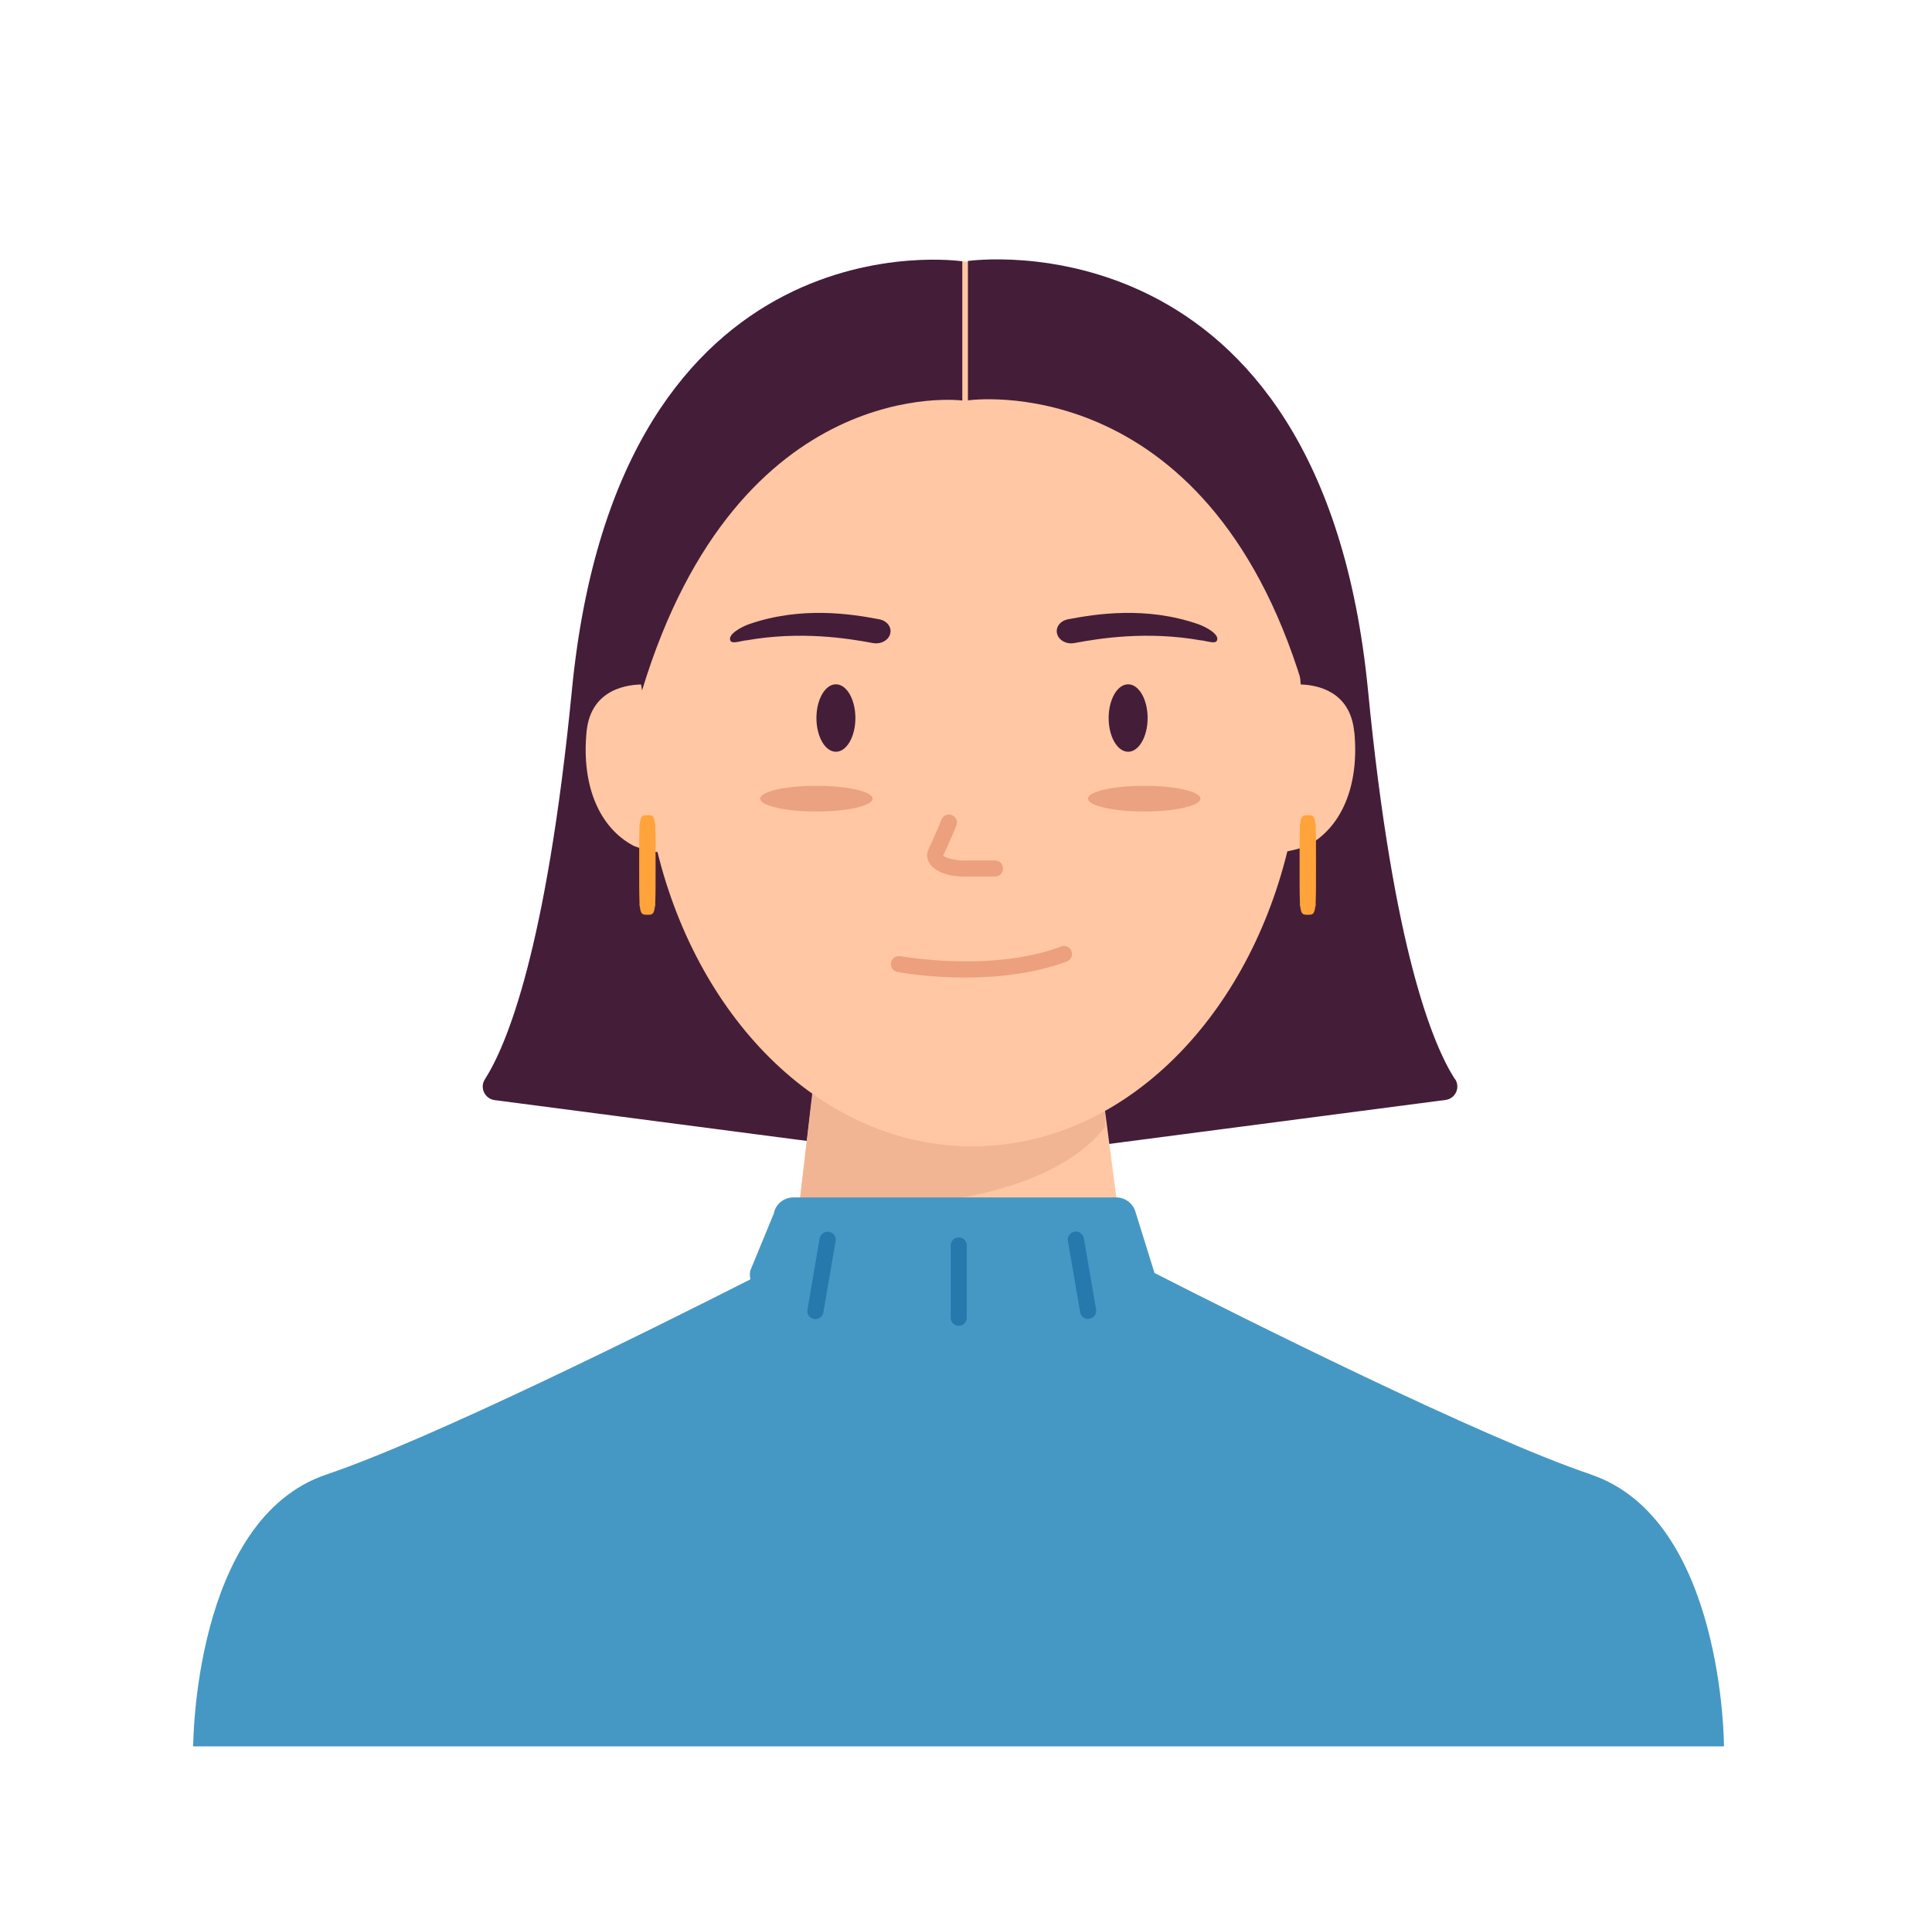
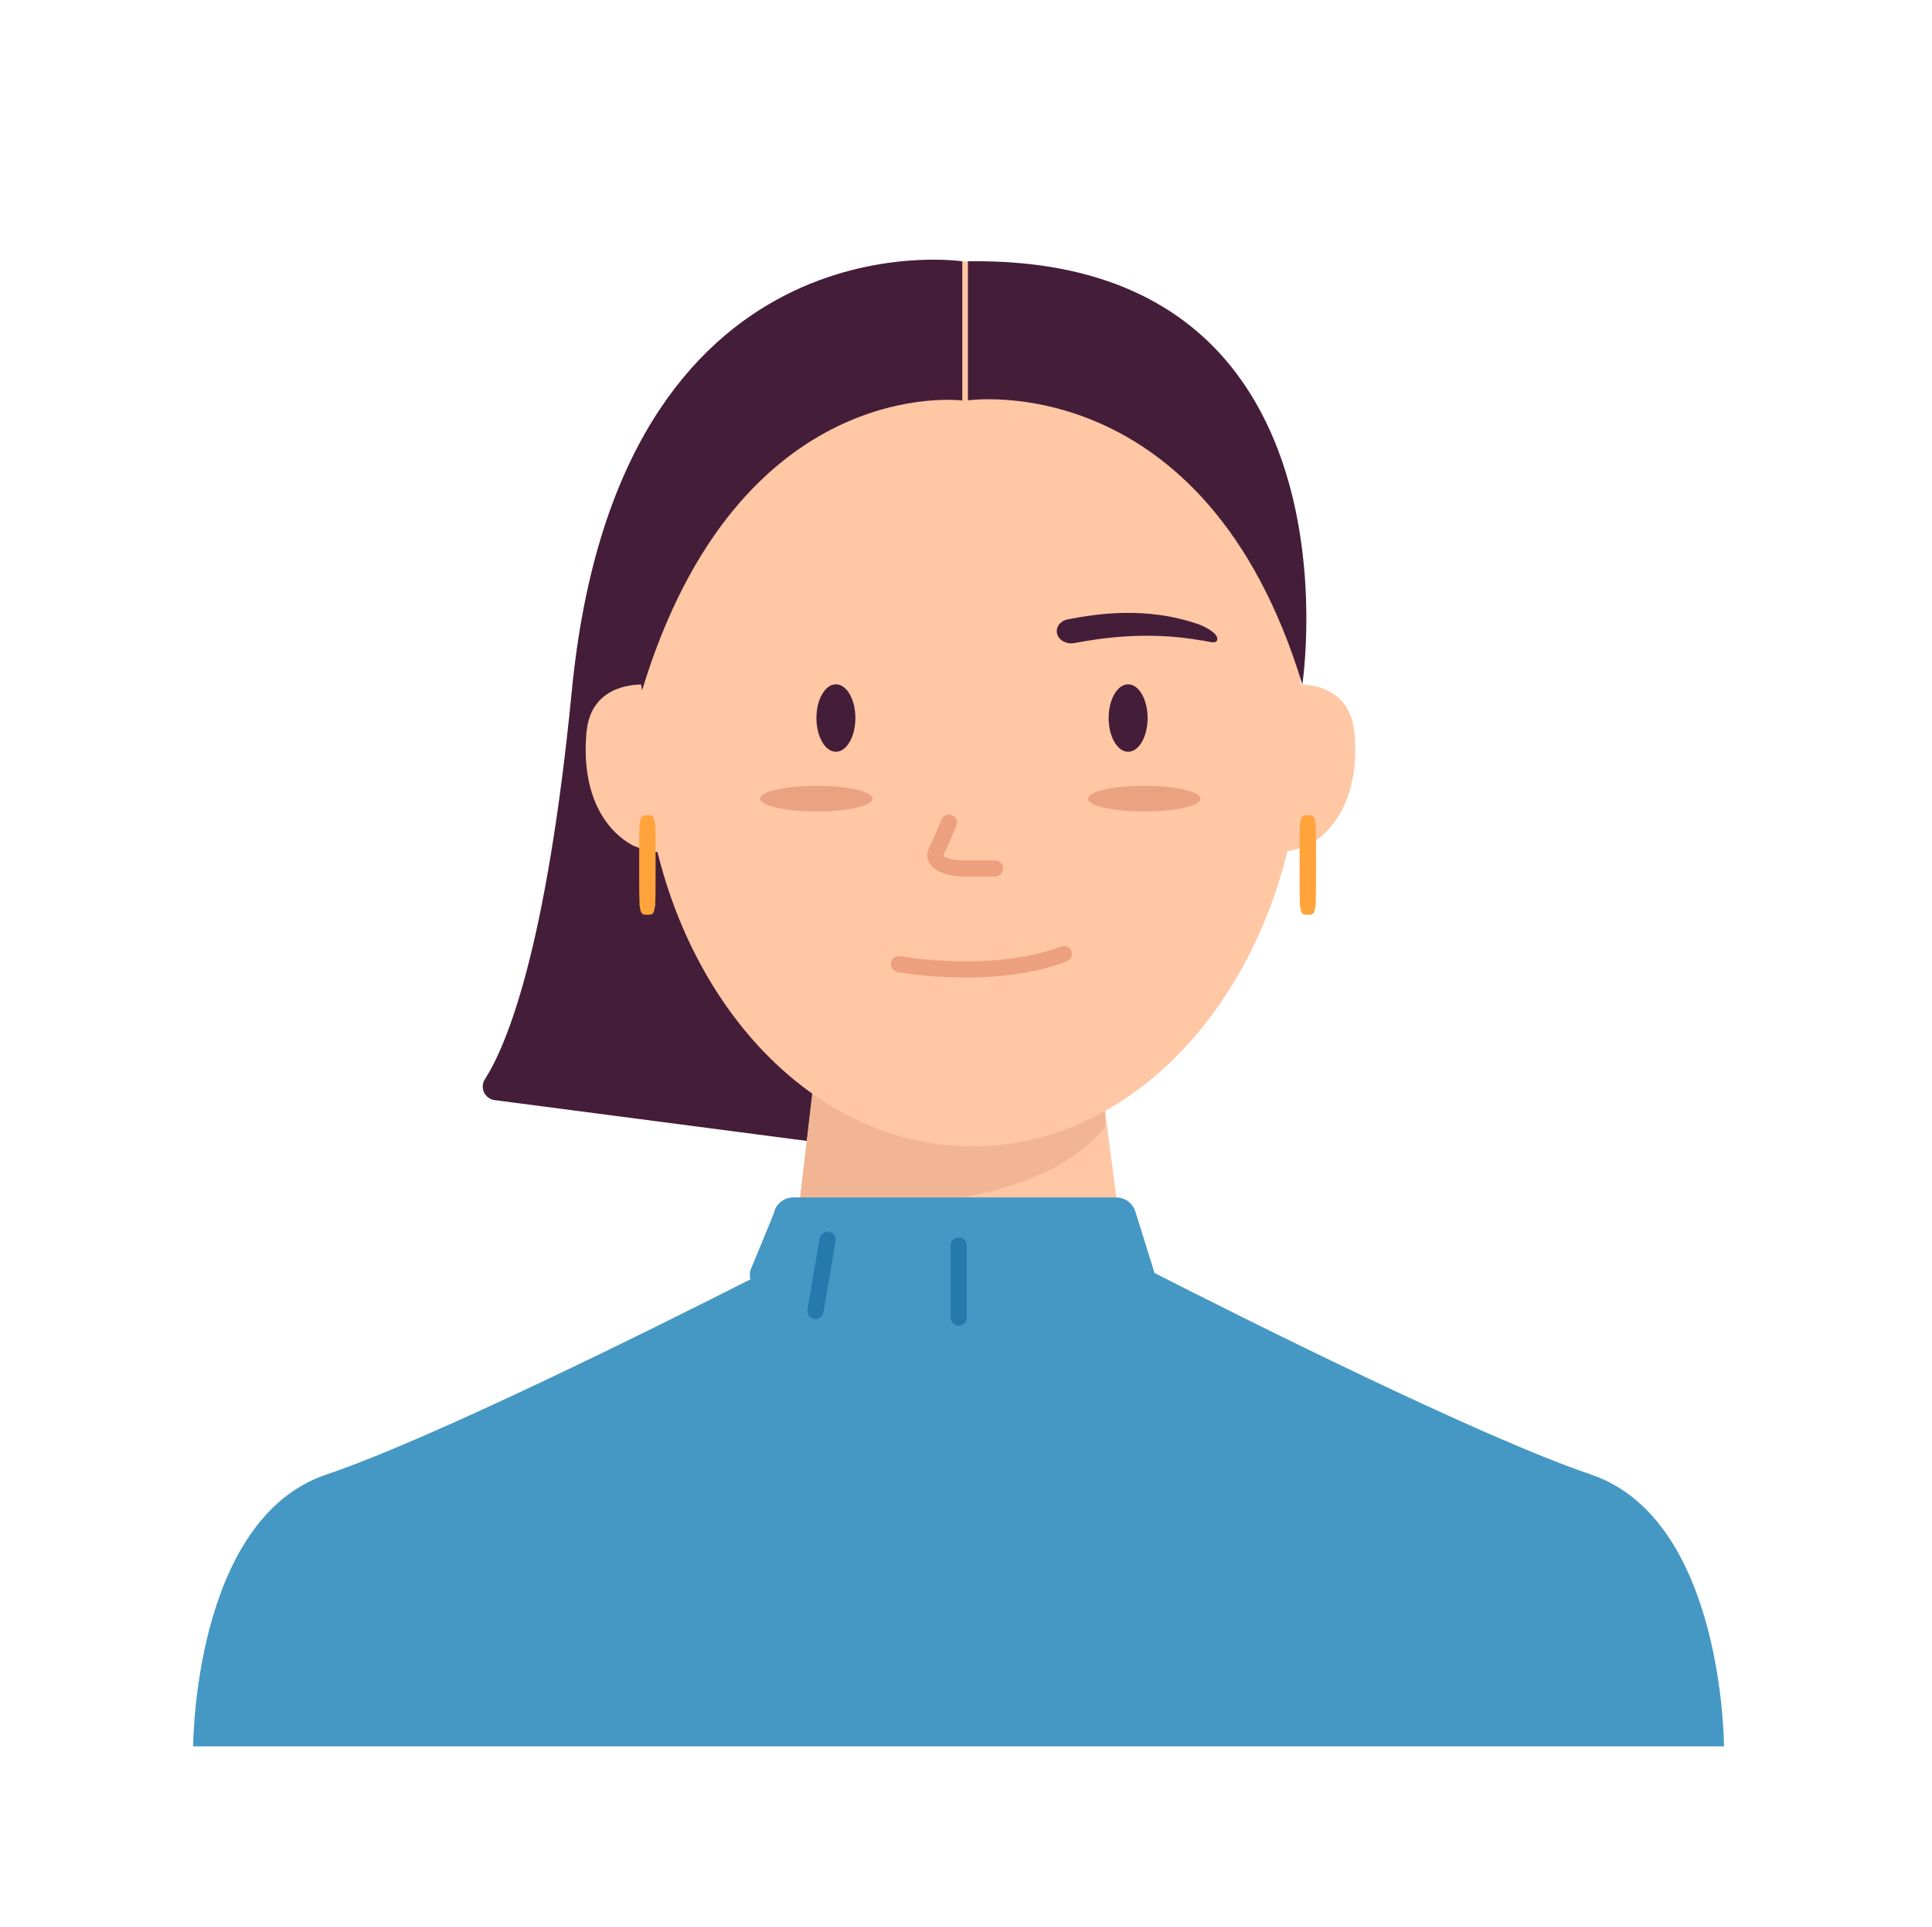
<svg xmlns="http://www.w3.org/2000/svg" width="370" height="369" viewBox="0 0 370 369" fill="none">
  <path d="M109.52 132.195C104.648 181.979 97.002 200.183 92.87 206.641C91.822 208.24 92.839 210.392 94.72 210.638L179.172 221.678L184.291 50.031C184.291 50.031 118.492 40.099 109.52 132.195Z" fill="#441D39" />
-   <path d="M278.641 206.641C274.478 200.184 266.832 181.98 261.991 132.195C253.018 40.099 185.37 49.97 185.37 49.97L192.369 221.647L276.822 210.608C278.733 210.362 279.72 208.24 278.672 206.61L278.641 206.641Z" fill="#441D39" />
  <path d="M155.463 210.698L151.3 245.568L215.68 243.723L211.363 210.698H155.463Z" fill="#FFC7A4" />
  <path d="M153.056 230.808C153.056 230.808 196.376 234.774 211.639 215.832V194.061L156.725 199.32L153.056 230.808Z" fill="#F2B594" />
  <path d="M259.341 140.126C258.601 132.315 252.219 131.147 249.104 131.054C246.052 90.157 217.161 50.059 184.324 50.059C151.486 50.059 126.326 90.157 123.274 131.054C120.591 131.024 113.129 131.669 112.328 140.156C111.341 150.519 114.825 158.483 121.3 161.927C121.3 161.927 122.688 162.604 125.864 163.157V162.942C133.88 195.722 157.869 219.491 186.204 219.491C214.54 219.491 238.498 195.752 246.545 163.004C249.197 162.481 250.399 161.927 250.399 161.927C256.874 158.483 260.359 150.519 259.372 140.156L259.341 140.126Z" fill="#FFC7A4" />
-   <path d="M142.819 122.633C153.241 120.757 162.46 122.233 167.147 123.125C168.565 123.402 169.983 122.725 170.415 121.557C170.908 120.234 169.983 118.881 168.38 118.574C163.046 117.559 153.457 116.022 143.405 119.527C141.863 120.081 139.119 121.587 139.952 122.787C140.414 123.217 141.432 122.848 142.819 122.602V122.633Z" fill="#441D39" />
  <path d="M230.109 122.633C219.687 120.757 210.468 122.233 205.781 123.125C204.363 123.402 202.944 122.725 202.513 121.557C202.019 120.234 202.944 118.881 204.548 118.574C209.882 117.559 219.471 116.022 229.523 119.527C231.064 120.081 233.809 121.587 232.976 122.787C232.514 123.217 231.496 122.848 230.109 122.602V122.633Z" fill="#441D39" />
  <path d="M216.05 143.939C218.111 143.939 219.781 141.048 219.781 137.481C219.781 133.915 218.111 131.024 216.05 131.024C213.99 131.024 212.319 133.915 212.319 137.481C212.319 141.048 213.99 143.939 216.05 143.939Z" fill="#441D39" />
  <path d="M160.087 143.939C162.147 143.939 163.817 141.048 163.817 137.481C163.817 133.915 162.147 131.024 160.087 131.024C158.026 131.024 156.356 133.915 156.356 137.481C156.356 141.048 158.026 143.939 160.087 143.939Z" fill="#441D39" />
  <path d="M190.549 167.832H184.66C181.546 167.832 179.018 166.879 178.031 165.31C177.476 164.449 177.414 163.465 177.846 162.543C179.203 159.683 180.313 156.916 180.313 156.916C180.621 156.116 181.546 155.747 182.317 156.085C183.119 156.393 183.489 157.315 183.149 158.084C183.149 158.084 182.009 160.913 180.621 163.865C180.775 163.957 182.039 164.757 184.66 164.757H190.549C191.413 164.757 192.091 165.433 192.091 166.294C192.091 167.155 191.413 167.832 190.549 167.832Z" fill="#EDA07E" />
  <path d="M184.909 187.175C177.725 187.175 172.267 186.191 171.866 186.099C171.034 185.945 170.479 185.146 170.633 184.315C170.787 183.485 171.62 182.932 172.421 183.085C172.606 183.085 189.78 186.253 203.224 181.24C204.025 180.933 204.92 181.333 205.197 182.132C205.505 182.932 205.105 183.823 204.303 184.1C197.859 186.499 190.798 187.175 184.878 187.175H184.909Z" fill="#EDA07E" />
  <path d="M219.133 155.379C225.076 155.379 229.894 154.277 229.894 152.919C229.894 151.56 225.076 150.459 219.133 150.459C213.19 150.459 208.372 151.56 208.372 152.919C208.372 154.277 213.19 155.379 219.133 155.379Z" fill="#EAA281" />
  <path d="M156.355 155.379C162.298 155.379 167.116 154.277 167.116 152.919C167.116 151.56 162.298 150.459 156.355 150.459C150.412 150.459 145.594 151.56 145.594 152.919C145.594 154.277 150.412 155.379 156.355 155.379Z" fill="#EAA281" />
-   <path d="M125.769 111.405L122.686 111.22C125.708 59.991 173.592 52.703 174.085 52.641L174.517 55.686C174.517 55.686 162.862 57.408 151.145 65.126C135.513 75.427 127.003 90.987 125.769 111.405Z" fill="#30132B" />
+   <path d="M125.769 111.405C125.708 59.991 173.592 52.703 174.085 52.641L174.517 55.686C174.517 55.686 162.862 57.408 151.145 65.126C135.513 75.427 127.003 90.987 125.769 111.405Z" fill="#30132B" />
  <path d="M185.37 49.999V76.659C185.37 76.659 230.85 69.986 249.411 131.056C249.411 131.056 262.022 48.892 185.37 50.029V49.999Z" fill="#441D39" />
  <path d="M184.291 50.028V76.688C184.291 76.688 141.525 71.122 122.964 132.192C122.964 132.192 107.639 48.92 184.291 50.028Z" fill="#441D39" />
  <path d="M304.603 282.287C283.728 275.276 237.355 252.029 221.075 243.726C221.075 243.634 221.075 243.542 221.013 243.449L217.437 231.98C216.943 230.381 215.463 229.274 213.767 229.274H151.947C150.097 229.274 148.524 230.565 148.185 232.379L143.683 243.296C143.56 243.88 143.591 244.433 143.714 244.956C125.707 254.089 82.479 275.614 62.53 282.317C37 290.897 37 334.377 37 334.377H330.163C330.163 334.377 330.163 290.897 304.633 282.317L304.603 282.287Z" fill="#4598C4" />
  <path d="M123.981 175.151C123.087 175.151 122.686 175.151 122.532 173.491H122.471C122.471 173.491 122.471 173.122 122.471 172.691C122.409 171.277 122.409 169.093 122.409 165.619C122.409 162.144 122.409 159.961 122.471 158.546C122.471 158.116 122.471 157.839 122.471 157.747H122.532C122.717 156.086 123.087 156.086 123.981 156.086C124.876 156.086 125.276 156.086 125.431 157.747H125.492C125.492 157.747 125.492 158.116 125.492 158.546C125.554 159.961 125.554 162.144 125.554 165.619C125.554 169.093 125.554 171.277 125.492 172.691C125.492 173.122 125.492 173.398 125.492 173.491H125.431C125.246 175.151 124.876 175.151 123.981 175.151Z" fill="#FFA33A" />
  <path d="M250.458 175.151C249.564 175.151 249.163 175.151 249.009 173.491H248.947C248.947 173.491 248.947 173.122 248.947 172.691C248.886 171.277 248.886 169.093 248.886 165.619C248.886 162.144 248.886 159.961 248.947 158.546C248.947 158.116 248.947 157.839 248.947 157.747H249.009C249.194 156.086 249.564 156.086 250.458 156.086C251.352 156.086 251.753 156.086 251.907 157.747H251.969C251.969 157.747 251.969 158.116 251.969 158.546C252.031 159.961 252.031 162.144 252.031 165.619C252.031 169.093 252.031 171.277 251.969 172.691C251.969 173.122 251.969 173.398 251.969 173.491H251.907C251.722 175.151 251.352 175.151 250.458 175.151Z" fill="#FFA33A" />
  <path d="M156.142 252.552C156.142 252.552 155.957 252.552 155.895 252.552C155.063 252.398 154.477 251.63 154.631 250.769L156.974 237.116C157.128 236.285 157.93 235.732 158.763 235.855C159.595 236.009 160.181 236.777 160.027 237.638L157.683 251.291C157.56 252.029 156.913 252.583 156.173 252.583L156.142 252.552Z" fill="#2579AD" />
-   <path d="M208.372 252.547C207.632 252.547 206.985 252.024 206.862 251.256L204.518 237.603C204.364 236.772 204.95 235.973 205.783 235.819C206.615 235.696 207.417 236.25 207.571 237.08L209.914 250.733C210.068 251.563 209.483 252.363 208.65 252.516C208.558 252.516 208.465 252.516 208.403 252.516L208.372 252.547Z" fill="#2579AD" />
  <path d="M183.612 253.844C182.749 253.844 182.07 253.167 182.07 252.306V238.469C182.07 237.608 182.749 236.931 183.612 236.931C184.475 236.931 185.154 237.608 185.154 238.469V252.306C185.154 253.167 184.475 253.844 183.612 253.844Z" fill="#2579AD" />
</svg>